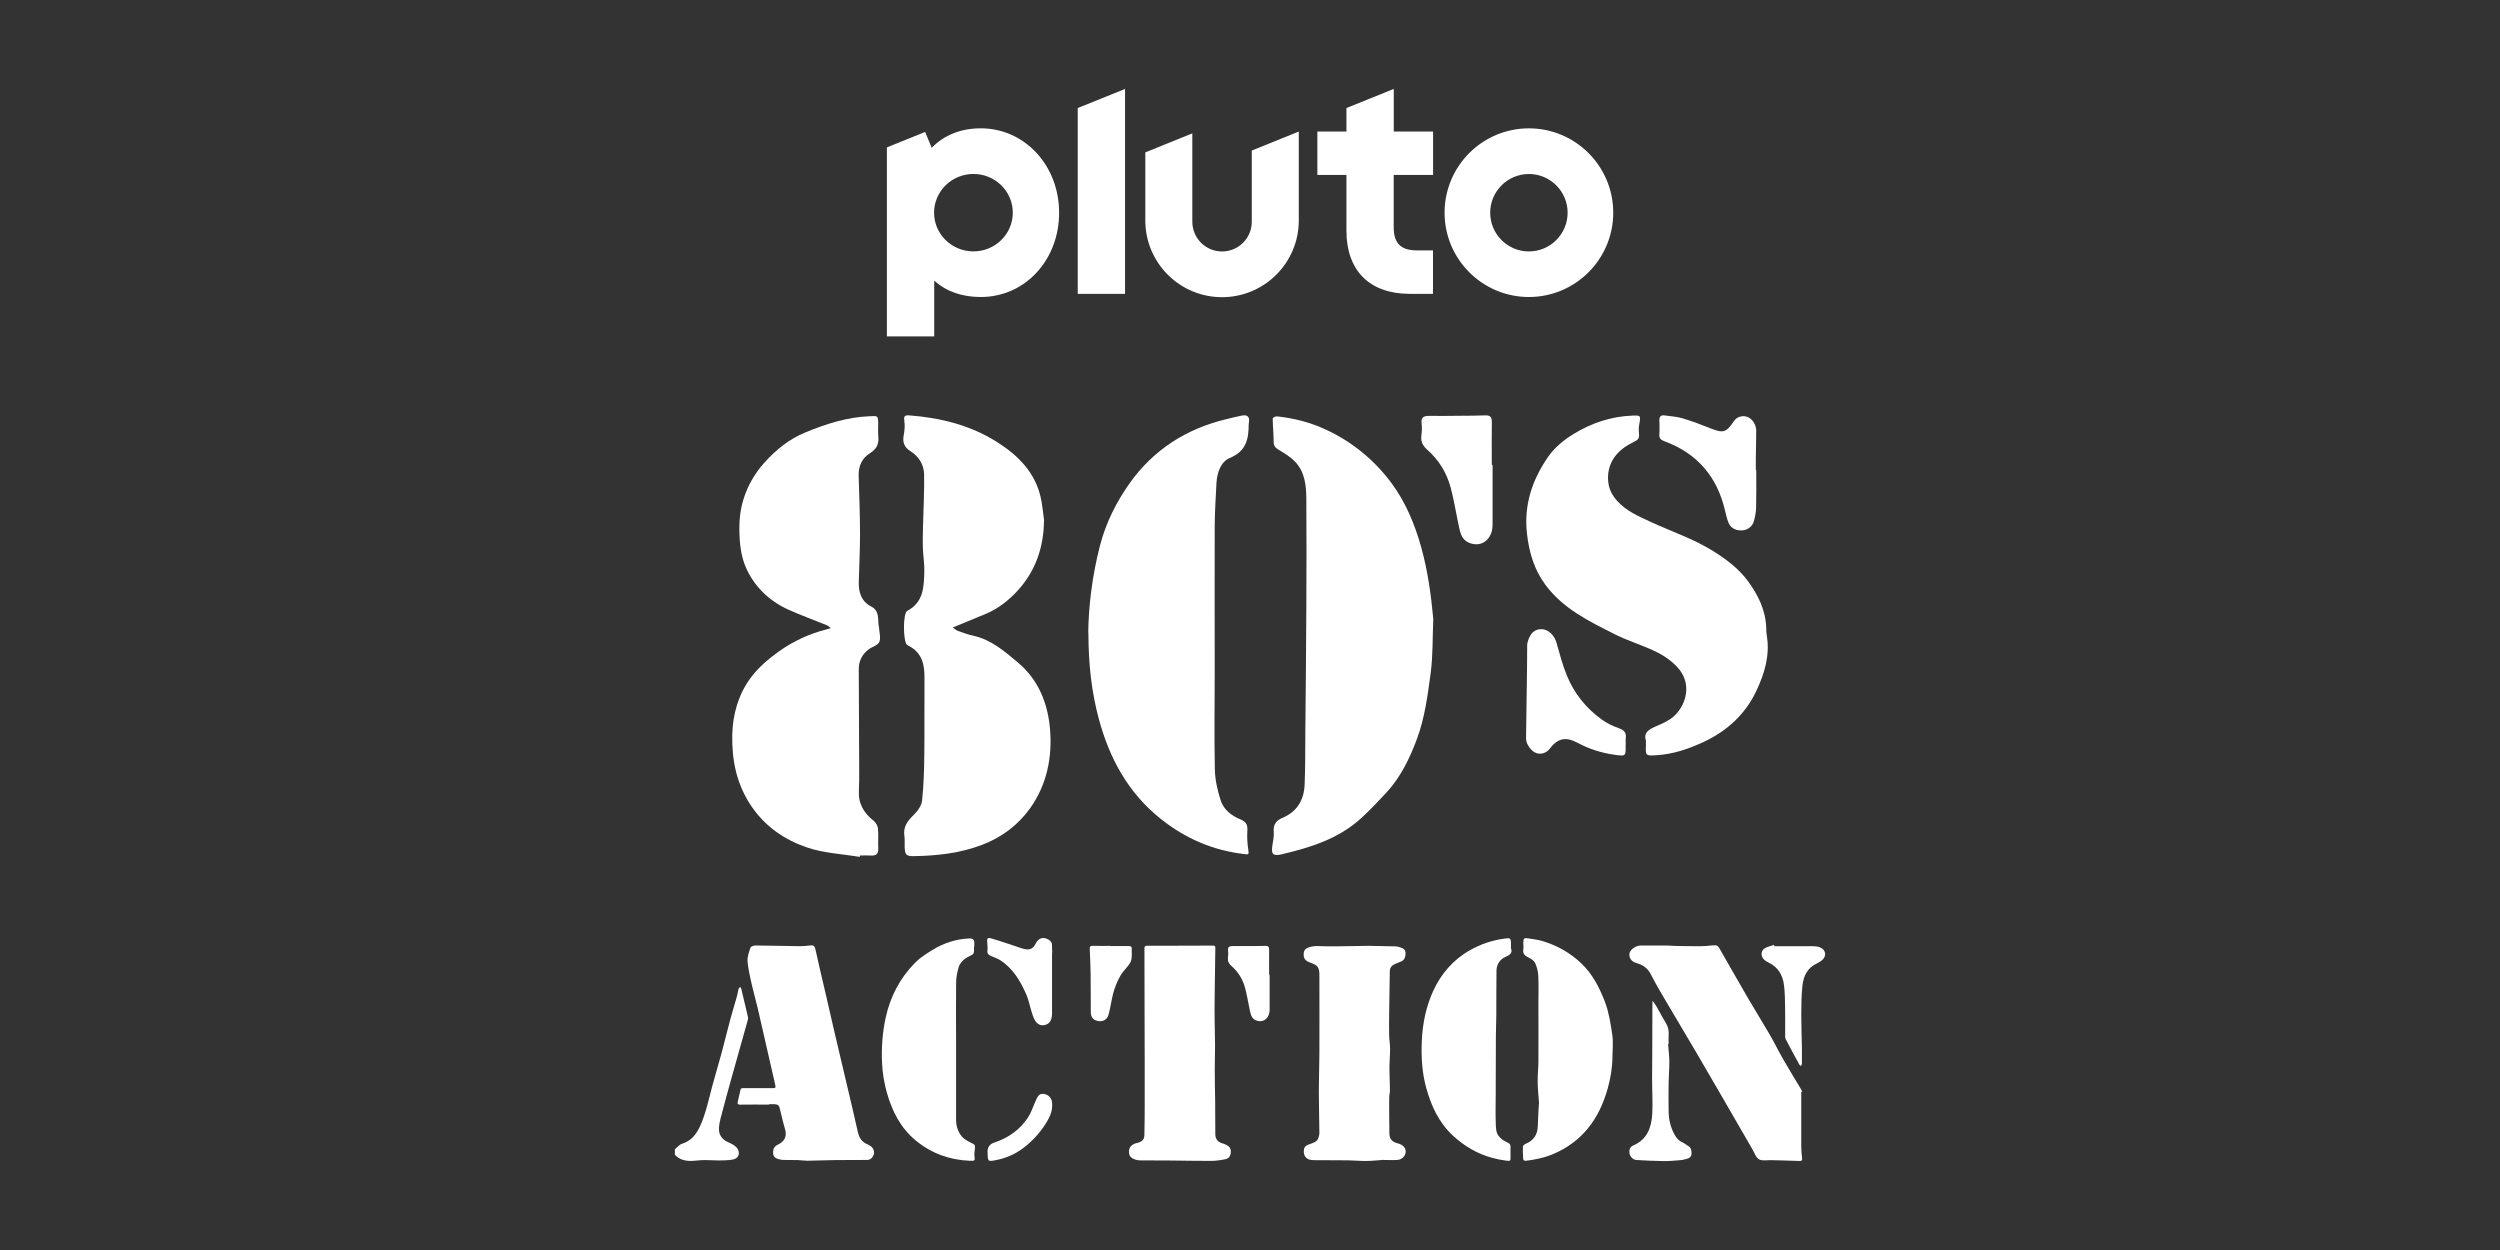
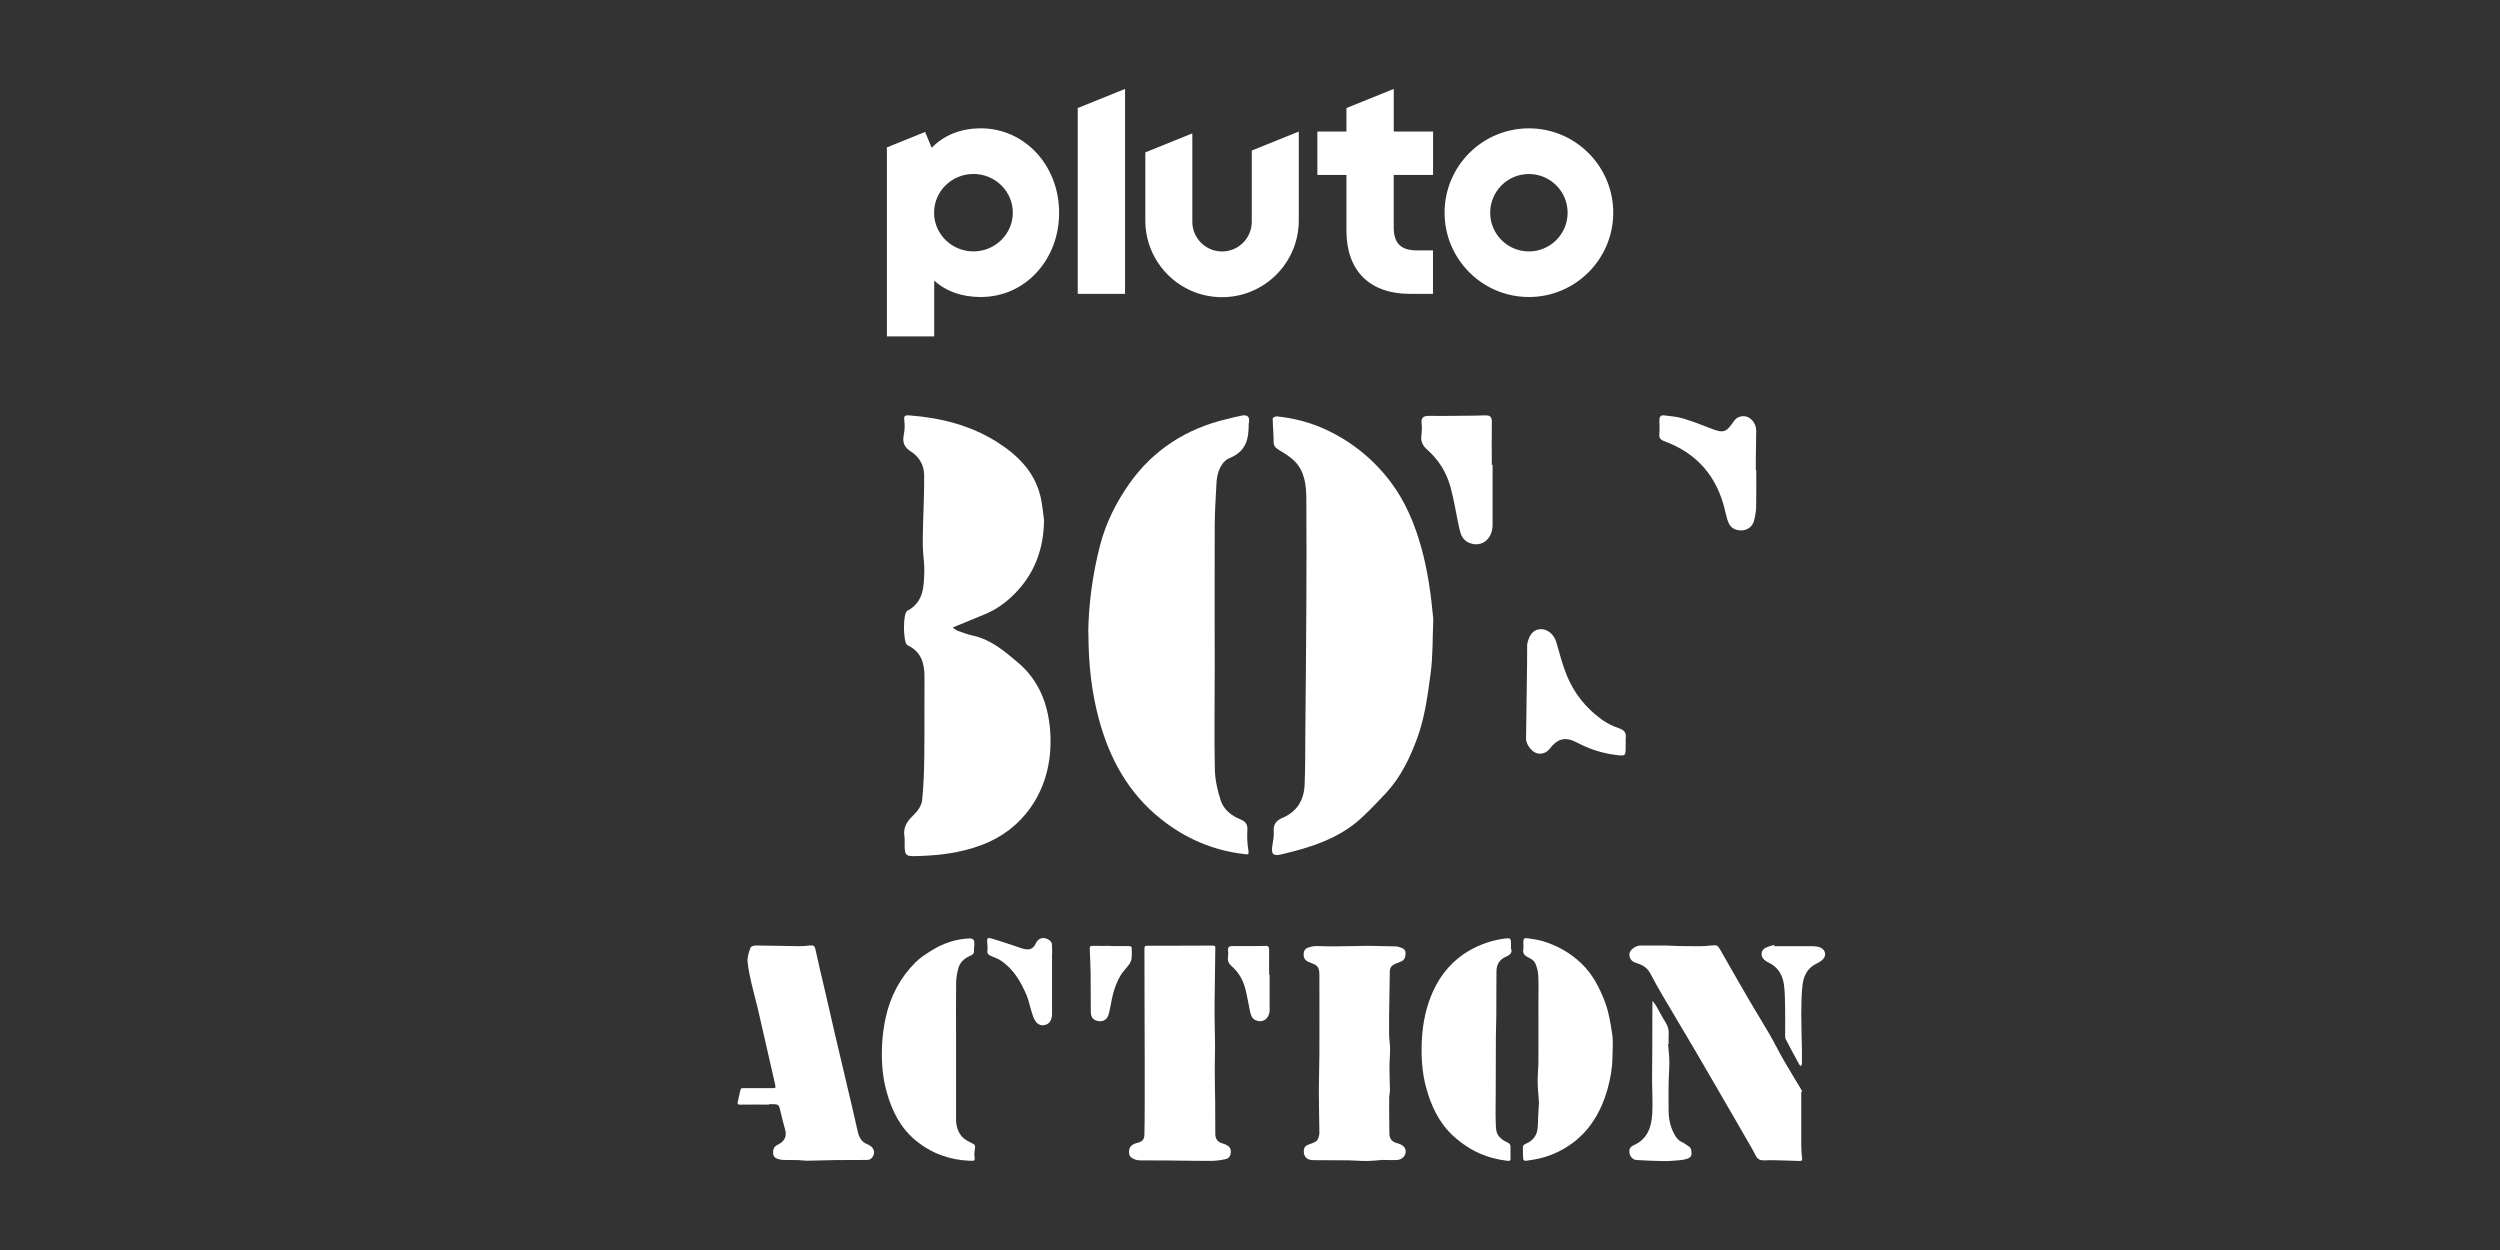
<svg xmlns="http://www.w3.org/2000/svg" id="Layer_2" data-name="Layer 2" viewBox="0 0 576 288">
  <rect x="0" y="0" width="576" height="288" fill="#333333" stroke="none" />
  <defs>
    <style>
      .cls-1 {
        fill: #fff;
      }
    </style>
  </defs>
  <g>
    <g>
      <path class="cls-1" d="M318.79,267.23c-1.34.09-2.67.25-4.01.26-1.37.01-2.75-.13-4.11-.15-2.69-.03-5.39-.01-8.08-.04-1.57-.01-2.35-.93-2.17-2.4.12-.9.81-1.1,1.48-1.34.8-.29,1.63-.52,1.89-1.48.09-.32.2-.65.2-.97-.03-3.24-.12-6.47-.13-9.71,0-2.91.12-5.8.13-8.71.03-5.97,0-11.96,0-17.94,0-1.85-.32-2.34-2.09-2.95-.87-.31-1.51-.76-1.54-1.76-.03-.77.2-1.41,1-1.7.74-.28,1.45-.39,2.3-.36,2.76.12,5.54.03,8.3,0,1.08,0,2.17-.07,3.24-.06,2.14.03,4.29.07,6.42.13.36,0,.73.16,1.09.26.65.19,1.12.52,1.13,1.31,0,.77-.16,1.44-.87,1.83-.48.26-1,.41-1.51.63-.74.32-1.24.83-1.25,1.72-.04,3.29-.1,6.57-.15,9.84-.01,1.64-.04,3.27,0,4.91.03,1.05.22,2.09.22,3.14,0,1.47-.15,2.92-.15,4.39,0,1.72.1,3.42.12,5.13,0,.54-.17,1.08-.17,1.61-.03,1.54-.01,3.08,0,4.62,0,1.25.01,2.5.04,3.74.01,1.03.47,1.77,1.48,2.11.25.07.48.15.73.23,1.1.38,1.63,1.06,1.53,2.01-.09.86-.9,1.66-1.9,1.72-1.05.07-2.11.01-3.15.01v-.06.03Z" />
      <g>
-         <path class="cls-1" d="M155.48,264.8c.54-.44,1.02-1.08,1.64-1.26,2.08-.65,3.27-2.15,4.13-3.98,1.35-2.92,1.99-6.06,2.81-9.14.7-2.63,1.5-5.25,2.21-7.88.7-2.59,1.32-5.19,2.02-7.79.47-1.74,1.02-3.46,1.5-5.2.16-.57.23-1.15.39-1.72.04-.17.25-.31.36-.45.09.15.2.28.25.42.52,2.21,1.05,4.4,1.56,6.61.04.19,0,.42-.06.61-1.26,4.49-2.53,8.97-3.78,13.46-.86,3.11-1.72,6.22-2.53,9.35-.2.77-.33,1.57-.33,2.35,0,1.22.63,2.17,1.69,2.78.51.29,1.09.47,1.58.78.44.29.92.67,1.12,1.12.51,1.12-.03,2.11-1.26,2.31-1.03.17-2.09.19-3.14.2-1.13,0-2.25-.1-3.39-.09-.92,0-1.83.16-2.76.19-1.51.06-2.92-.23-4-1.42v-1.26h0Z" />
        <path class="cls-1" d="M177.17,254.5c-2.22,0-4.43-.03-6.66.01-.51,0-.63-.19-.55-.57.19-.94.41-1.89.64-2.82.12-.52.52-.41.92-.41h6.29c.93,0,.96-.03.77-.9-.67-2.99-1.37-5.97-2.05-8.97-.65-2.86-1.29-5.73-1.96-8.58-.42-1.79-.94-3.56-1.35-5.36-.39-1.8-.84-3.6-.99-5.44-.07-1.03.35-2.14.7-3.15.09-.26.76-.47,1.16-.47,3.4.03,6.79.12,10.19.16.8,0,1.6-.07,2.38-.17.71-.09,1.05.1,1.21.87.67,3.15,1.44,6.29,2.17,9.43.76,3.3,1.51,6.61,2.28,9.91.84,3.59,1.7,7.18,2.54,10.77.93,3.95,1.88,7.91,2.76,11.88.31,1.37.87,2.43,2.25,2.95.31.12.6.32.86.52.57.47.81,1.28.55,1.93-.26.68-.74,1.15-1.5,1.16-2.43.03-4.85,0-7.28.03-2.18.03-4.36.12-6.54.15-.7,0-1.41-.13-2.12-.15-1.12-.03-2.24,0-3.37-.03-.41,0-.83-.12-1.22-.23-.67-.17-1.1-.61-1.12-1.34-.03-.7.1-1.35.76-1.76.25-.16.52-.28.77-.44,1.22-.71,1.63-1.88,1.24-3.21-.39-1.37-.74-2.75-1.06-4.14-.36-1.66-.42-1.73-2.05-1.73h-.63v.06h.01Z" />
      </g>
      <g>
        <path class="cls-1" d="M348.12,218.49c.42.96-.15,1.5-1.19,1.95-1.34.57-2.11,1.73-2.14,3.18-.06,3.44-.01,6.89-.04,10.33,0,1.58-.1,3.17-.1,4.74-.03,4.55-.03,9.08-.04,13.63,0,2.12-.07,4.24.01,6.37.04,1.1-.01,2.31.81,3.21.39.42.86.81,1.37,1.06,1.24.61,1.25.57,1.22,1.99,0,.51-.01,1.02,0,1.51.06,1.12-.1,1.06-1.06.94-1.08-.13-2.15-.35-3.21-.64-3.39-.93-6.31-2.66-8.91-5.03-3.33-3.05-5.12-6.98-6.26-11.16-.96-3.52-1.16-7.15-.99-10.84.19-4.01.99-7.86,2.63-11.44,1.8-3.91,4.56-7.15,8.4-9.33,2.47-1.41,5.12-2.31,7.94-2.7,1.48-.2,1.58-.15,1.57,1.37v.84h0Z" />
        <path class="cls-1" d="M354.59,254.1c-.1-1.41-.28-3.04-.31-4.67-.03-1.63.16-3.26.17-4.88.03-4.38,0-8.75,0-13.13,0-2.21.07-4.42-.03-6.61-.04-.97-.31-1.99-.7-2.89-.25-.54-.89-.99-1.47-1.26-.89-.42-1.47-.89-1.28-1.98.09-.49,0-1,0-1.51.03-.96.16-1.12,1.12-.97,1.12.16,2.25.31,3.34.63,3.34,1.02,6.31,2.67,8.87,5.1,2.63,2.5,4.2,5.58,5.48,8.91.93,2.46,1.31,5.03,1.69,7.59.25,1.72.04,3.52.03,5.28-.03,2.4-.45,4.75-1.08,7.05-1.95,7.05-5.92,12.44-12.89,15.26-1.88.76-3.85,1.16-5.86,1.41-.47.06-.73-.07-.74-.57-.03-.89-.1-1.76-.06-2.65,0-.23.33-.55.58-.65,1.89-.76,2.82-2.14,2.86-4.17.04-1.69.16-3.36.26-5.26h0Z" />
      </g>
      <g>
        <path class="cls-1" d="M415.01,251.55v12.59c0,.92.1,1.83.19,2.75.04.42-.04.61-.54.6-2.18-.09-4.35-.13-6.53-.19-.96-.03-2.09.23-2.85-.19-.7-.38-1.03-1.47-1.5-2.27-1.58-2.72-3.14-5.45-4.72-8.17-1.15-1.99-2.31-4-3.47-5.99-1.58-2.72-3.14-5.44-4.74-8.15-2.69-4.56-5.39-9.1-8.08-13.66-.84-1.44-1.67-2.91-2.43-4.4-.63-1.25-1.58-2.02-2.89-2.44-.47-.15-.97-.31-1.35-.61-.64-.51-.83-1.42-.58-2.03.35-.83,1.56-1.54,2.43-1.54,2.01.01,4.01-.01,6.02,0,.76,0,1.5.1,2.25.1,1.89.03,3.76.07,5.65.06.87,0,1.76-.1,2.63-.19,1.08-.1,1.28,0,1.8.93,2.21,3.87,4.42,7.75,6.66,11.6,1.54,2.65,3.17,5.23,4.71,7.89,1.12,1.92,2.09,3.92,3.2,5.86,1.34,2.31,2.73,4.59,4.11,6.89.1.17.17.36.26.54-.09,0-.17,0-.26.03h.03Z" />
        <path class="cls-1" d="M384.33,240.53c.1,1.38.28,2.76.29,4.14,0,1.63-.15,3.26-.17,4.88-.03,2.11-.03,4.22,0,6.32,0,1.92.39,3.75,1.32,5.45.42.78.94,1.47,1.82,1.85.49.22.92.6,1.38.87.68.41.77,1.03.76,1.74,0,.74-.51,1.05-1.08,1.22-.55.17-1.13.28-1.72.32-1.25.1-2.5.22-3.75.19-2.06-.03-4.11-.12-6.18-.25-.77-.04-1.47-.83-1.57-1.6-.1-.78.1-1.41.9-1.76,3.18-1.37,4.17-4.13,4.35-7.24.15-2.67-.04-5.38-.04-8.05,0-1.93.04-3.87.04-5.8,0-3.44.01-6.88.03-10.32v-.51c0-.47.01-.93.03-1.4.29.41.61.78.86,1.21.74,1.28,1.4,2.59,2.18,3.84.57.9.77,1.83.68,2.88-.06.67,0,1.35,0,2.02h-.13Z" />
        <path class="cls-1" d="M408.79,218.01h8.91c.54,0,1.1.06,1.6.25,1.47.58,1.63,2.14.36,3.08-.38.28-.77.51-1.19.71-2.08,1-2.94,2.86-3.18,4.97-.25,2.19-.26,4.43-.28,6.66,0,2.63.1,5.26.15,7.89.01,1.16.01,2.34,0,3.5,0,.19-.15.36-.23.55-.12-.12-.29-.2-.36-.33-1.06-1.95-2.14-3.91-3.15-5.89-.16-.31-.12-.74-.12-1.12,0-2.02.03-4.03-.01-6.05-.03-1.74-.04-3.5-.25-5.23-.29-2.34-1.38-4.2-3.62-5.26-.38-.17-.74-.41-1.03-.7-.78-.77-.68-2.06.26-2.59.64-.36,1.41-.51,2.11-.76,0,.1.01.19.03.29h.01Z" />
      </g>
      <g>
        <path class="cls-1" d="M271.53,217.88c2.65,0,5.29.01,7.94-.01.49,0,.54.15.54.57-.07,3.94-.12,7.88-.16,11.82-.01,1.63-.03,3.26,0,4.88.01,1.92.1,3.84.1,5.77,0,1.83-.07,3.66-.07,5.49,0,2.51.06,5.03.1,7.53v1.13c0,2.09,0,4.17.03,6.26,0,1.1.57,1.82,1.64,2.11.28.07.55.19.83.32.71.32,1.15.83,1.1,1.66-.04.87-.38,1.48-1.26,1.67-1.1.23-2.24.39-3.36.39-3.07.01-6.13-.06-9.22-.09-2.35-.01-4.71,0-7.06-.03-.33,0-.67-.06-.99-.15-1.15-.35-1.57-.86-1.57-1.85s.57-1.64,1.64-1.96c.16-.04.33-.06.49-.12.99-.32,1.4-.77,1.42-1.83.06-2.22.06-4.46.07-6.69v-10.47c0-3.33-.03-6.66-.03-9.97,0-5.26,0-10.51-.03-15.77,0-.51.16-.65.65-.65,2.4.01,4.8,0,7.2,0v-.06.03Z" />
        <path class="cls-1" d="M292.52,224.57v8.07c0,1.99-1.53,3.17-3.23,2.41-.93-.42-1.12-1.31-1.31-2.17-.38-1.76-.65-3.55-1.12-5.29-.54-1.98-1.58-3.68-3.14-5.04-.57-.49-.9-1.08-.8-1.88.07-.54.1-1.1.03-1.64-.1-.8.23-1.06.97-1.05,1.51,0,3.02,0,4.55-.01,1,0,2.02,0,3.02-.04.63-.03.92.17.92.86-.03,1.93,0,3.87,0,5.8h.12-.01Z" />
        <path class="cls-1" d="M255.88,217.97c1.38,0,2.78.01,4.16,0,.55,0,.78.19.71.74v.13c.07,2.82-.03,2.72-1.88,4.93-.94,1.12-1.56,2.59-2.05,3.98-.52,1.45-.73,3.01-1.06,4.54-.13.57-.22,1.16-.42,1.7-.39,1-1.29,1.45-2.33,1.26-1.09-.19-1.67-.86-1.69-2.02-.03-2.98,0-5.96-.04-8.94-.03-1.88-.12-3.74-.2-5.61-.03-.51.03-.77.67-.76,1.38.04,2.78.01,4.16.01v.03h-.03Z" />
      </g>
      <g>
        <path class="cls-1" d="M224.42,218.04v.38c0,1.41,0,1.37-1.26,1.98-1.12.55-2.02,1.42-2.35,2.65-.29,1.08-.51,2.22-.52,3.33-.06,4.42-.01,8.84-.01,13.26,0,6.1-.01,12.2,0,18.3,0,1.41.39,2.78,1.29,3.87.51.61,1.28,1.05,2.02,1.41,1.12.55,1.16.54.99,1.79-.06.41-.12.84-.07,1.25.13,1.21.15,1.22-1.1,1.18-4.65-.19-8.79-1.69-12.4-4.65-3.55-2.92-5.49-6.82-6.7-11.12-.61-2.18-.97-4.42-1.08-6.7-.17-3.49.07-6.93.8-10.36,1.05-4.94,3.29-9.23,6.82-12.81,1.13-1.15,2.56-2.05,3.95-2.91,2.62-1.61,5.48-2.56,8.58-2.67.77-.03,1.13.33,1.1,1.09v.76h-.04Z" />
        <path class="cls-1" d="M242.39,219.52v14.13c0,.17-.03.33-.04.51-.15,1.13-.7,1.83-1.76,2.03-.93.17-1.67-.32-2.11-1.06-.41-.67-.63-1.45-.86-2.21-.38-1.19-.6-2.46-1.08-3.6-1.35-3.15-3.05-6.1-6.02-8.05-.63-.41-1.35-.65-2.03-.94-.61-.26-1.12-.52-.99-1.37.09-.57,0-1.18-.04-1.76-.1-1.06.03-1.25,1.09-.94,1.89.54,3.76,1.21,5.64,1.82.52.17,1.03.38,1.56.51,1.34.35,2.24.16,2.89-1.22.61-1.29,1.76-1.57,2.92-.89.55.32.87.74.83,1.42-.04.54.04,1.09.06,1.63h-.06Z" />
-         <path class="cls-1" d="M227.52,265.53v-.13q0-1.63,1.53-2.14c3.29-1.09,6-2.98,7.88-5.92.64-1,1.02-2.19,1.51-3.3.1-.23.2-.47.31-.7.51-1.13.97-1.45,1.88-1.28.93.17,1.66.93,1.76,1.9.16,1.42-.22,2.75-.9,3.98-1.25,2.27-2.89,4.2-4.87,5.89-2.09,1.79-4.46,2.94-7.14,3.46-1.88.38-1.93.32-1.93-1.79h-.01Z" />
      </g>
    </g>
    <g>
      <g>
        <path class="cls-1" d="M330.23,142.67c-.19,4.2-.06,8.46-.63,12.62-.67,4.99-1.35,10.1-3.07,14.78-1.66,4.51-3.81,9.03-7.21,12.66-1.86,1.99-3.74,3.98-5.74,5.81-5.2,4.74-11.7,6.74-18.36,8.31-1.95.45-2.38-.09-2.06-2.08.16-1.06.41-2.14.31-3.18-.15-1.6.6-2.57,1.92-3.11,3.47-1.45,5.07-4.17,5.2-7.76.16-4.04.13-8.08.16-12.12.09-9.61.19-19.23.23-28.84.04-8.3.06-16.59,0-24.88-.03-3.1-.35-6.21-2.66-8.58-1.02-1.05-2.33-1.83-3.59-2.59-.77-.47-1.28-.87-1.28-1.88,0-1.8-.2-3.6-.22-5.41,0-.17.65-.54.97-.49,3.98.42,7.82,1.41,11.45,3.13,5.99,2.81,11,6.95,14.9,12.18,3.26,4.38,5.39,9.46,6.88,14.78,1.53,5.45,2.28,11.02,2.81,16.67v-.03Z" />
        <path class="cls-1" d="M250.73,145.8c.07-6.02.89-13.1,2.72-20.15,1.37-5.28,3.78-10,6.79-14.27,5.44-7.69,13.05-12.6,22.3-14.8,1.21-.29,2.41-.61,3.63-.84,1.12-.2,1.79.2,1.6,1.48-.03.16-.07.33-.07.49,0,3.4-.54,6.25-4.38,7.82-1.99.81-2.91,3.33-3.04,5.7-.17,3.31-.39,6.63-.41,9.94-.04,11.12,0,22.25,0,33.37,0,7.54-.13,15.09.03,22.63.04,2.44.6,4.94,1.35,7.25.68,2.09,2.44,3.52,4.54,4.36,1.1.45,1.69,1.08,1.61,2.4-.09,1.56-.04,3.14.22,4.67.19,1.08-.04,1.05-.94.93-7.21-.83-13.58-3.59-19.23-8.1-7.5-5.97-11.83-13.93-14.27-23.01-1.64-6.12-2.4-12.37-2.41-19.91l-.03.03Z" />
      </g>
      <g>
-         <path class="cls-1" d="M198.09,197.43c-4.07-.68-8.31-.86-12.17-2.18-5.1-1.74-9.51-4.72-12.73-9.4-3.47-5.06-4.58-10.63-4.48-16.47.09-4.77,1.42-9.42,4.29-13.27,1.74-2.34,4.11-4.35,6.51-6.06,3.31-2.35,7.02-4.07,11-5.06.31-.07.61-.19.9-.29-.29-.22-.57-.51-.89-.64-2.98-1.22-6.02-2.3-8.94-3.63-4.46-2.03-7.89-5.41-9.78-9.8-1.19-2.78-1.47-6.12-1.45-9.2.01-5.63,2.08-10.76,5.83-14.91,2.59-2.86,5.6-5.33,9.29-6.86,4.78-1.98,9.64-3.55,14.86-3.76,1.96-.09,1.96-.17,2.01,1.74.01.92-.07,1.83.01,2.73.19,1.77-.23,3.01-1.93,4.06-1.72,1.05-2.65,2.89-2.59,5.09.15,4.55.31,9.11.32,13.66,0,3.65-.2,7.3-.29,10.93-.06,2.38.6,4.46,2.86,5.63,2.02,1.03,1.44,2.95,1.76,4.56.01.09.04.16.04.25.06,1.13.48,2.43.06,3.37-.35.8-1.7,1.1-2.51,1.74-1.45,1.13-2.22,2.66-2.21,4.52.03,7.81.07,15.61.1,23.42,0,1.5.01,2.99-.07,4.48-.19,3.01,1.1,5.23,3.42,7.05.49.39.92,1.15.97,1.77.15,1.48,0,2.99.07,4.48.07,1.29-.41,1.83-1.72,1.73-.83-.06-1.66,0-2.49,0-.01.12-.04.23-.06.35h0Z" />
        <path class="cls-1" d="M240.54,119.93c-.07,6.09-1.89,11.5-5.96,16.02-2.11,2.34-4.59,4.29-7.54,5.52-2.14.9-4.29,1.77-6.44,2.66-.36.15-.74.29-1.1.44.39.26.76.63,1.19.78,1.16.42,2.34.86,3.56,1.12,4.14.92,7.22,3.59,10.32,6.21,4.71,3.98,6.85,9.39,7.35,15.28.57,6.5-.74,12.85-4.56,18.23-2.75,3.85-6.51,6.73-11.11,8.47-5.06,1.92-10.28,2.5-15.6,2.59-1.88.03-2.14-.26-2.22-2.14-.04-.83.07-1.67-.06-2.49-.32-2.14.73-3.5,2.18-4.9.89-.86,1.79-2.14,1.9-3.3.38-3.53.47-7.11.51-10.65.07-5.87,0-11.74.04-17.63.03-3.1-.61-5.79-3.63-7.34-.15-.07-.31-.15-.42-.25-.87-.84-.96-7.25.09-7.81,3.78-2.01,3.82-5.55,3.92-9.04.06-1.8-.28-3.62-.33-5.45-.06-1.66,0-3.31.03-4.97.09-3.97.32-7.95.26-11.92-.03-2.27-1.21-4.19-3.13-5.39-1.51-.96-1.89-2.11-1.56-3.78.2-1.05.28-2.17.13-3.21-.15-1,0-1.35,1.08-1.28,7.21.54,14.1,2.24,20.26,6.13,4.78,3.02,8.72,6.89,10.06,12.69.41,1.77.54,3.59.8,5.39h-.03Z" />
      </g>
      <g>
-         <path class="cls-1" d="M379.24,170.7c-.7-1.99.83-2.75,2.62-3.5,1.4-.6,2.88-1.28,3.95-2.31,2.82-2.7,4.07-7.56.61-11.22-1.66-1.76-3.68-3.01-5.86-3.98-2.81-1.25-5.77-2.17-8.52-3.56-5.9-2.98-11.9-5.86-16-11.42-2.6-3.53-3.75-7.51-4.23-11.8-.74-6.56,1.22-12.36,4.84-17.6,1.45-2.11,3.52-3.85,5.8-5.26,4.24-2.62,8.81-4.13,13.79-4.3,1.74-.06,1.79.04,1.5,1.69-.1.57-.2,1.15-.16,1.72.15,2.01.17,2.01-1.74,2.97-3.76,1.9-5.67,5.07-5.31,8.81.16,1.74.9,3.18,2.06,4.46,2.08,2.33,4.87,3.52,7.59,4.78,4.88,2.28,10.04,3.95,14.65,6.86,3.02,1.9,5.87,4.07,7.95,6.92,2.3,3.15,4.06,6.7,4.16,10.79,0,.58.03,1.16.13,1.73.77,4.52-.55,8.76-2.4,12.69-2.49,5.32-6.7,9.22-12.06,11.73-3.5,1.64-7.12,2.89-11.05,3.11-2.34.13-2.44.13-2.34-2.15v-1.15.03Z" />
        <path class="cls-1" d="M374.55,171.44v.19c.03,2.67.04,2.62-2.54,2.27-3.02-.41-5.84-1.32-8.53-2.75-2.82-1.5-4.58-1.05-6.51,1.45-.68.87-1.88,1.26-2.91.94-1.24-.38-2.49-2.09-2.46-3.4.07-5.47.16-10.93.23-16.4.03-1.73,0-3.44.03-5.17,0-.19.06-.38.1-.57.49-2.03,1.6-3.08,3.2-3.04,1.58.03,2.98,1.4,3.46,3.14.71,2.53,1.38,5.09,2.37,7.51,1.67,4.11,4.39,7.51,7.99,10.13,1.18.86,2.54,1.54,3.92,2.01,1.24.42,1.86.99,1.67,2.33-.06.44,0,.9,0,1.35h-.03Z" />
        <path class="cls-1" d="M404.64,108.31c0,2.89.04,5.77-.03,8.66-.03,1.02-.23,2.03-.49,3.02-.36,1.38-1.57,2.25-3.04,2.22-1.31-.03-2.38-.6-2.88-1.88-.32-.83-.52-1.72-.73-2.59-1.79-7.83-6.37-13.26-13.94-16.06-.8-.29-1.29-.63-1.22-1.61.09-1.09.04-2.18.01-3.27-.01-.83.38-1.21,1.18-1.09,1.4.19,2.82.28,4.16.67,2.19.65,4.36,1.48,6.5,2.33,2.86,1.12,3.55.97,5.26-1.58.48-.73,1.06-1.09,1.85-1.21,1.74-.28,3.34,1.29,3.36,3.34,0,2.12-.06,4.24-.09,6.35v2.69s.1,0,.1,0Z" />
      </g>
      <path class="cls-1" d="M343.89,107.09c0,4.59-.01,9.19,0,13.79.01,3.42-2.62,5.42-5.52,4.13-1.6-.71-1.92-2.22-2.24-3.71-.65-3.01-1.12-6.08-1.92-9.04-.92-3.37-2.7-6.29-5.36-8.63-.96-.84-1.56-1.85-1.37-3.21.12-.92.17-1.89.06-2.81-.17-1.37.39-1.8,1.67-1.79,2.59.03,5.19,0,7.78-.03,1.73-.01,3.46-.01,5.17-.09,1.06-.04,1.57.29,1.56,1.47-.06,3.31-.01,6.61-.01,9.93h.2-.01Z" />
    </g>
  </g>
  <path id="Pluto_Logo" data-name="Pluto Logo" class="cls-1" d="M352.26,29.57c-10.73,0-19.43,8.71-19.43,19.43s8.71,19.43,19.43,19.43,19.43-8.71,19.43-19.43-8.71-19.43-19.43-19.43M352.26,57.93c-4.93,0-8.92-4-8.92-8.92s4-8.92,8.92-8.92,8.92,4,8.92,8.92-4,8.92-8.92,8.92M321.11,40.32v12.04c0,3.69,1.64,5.33,5.33,5.33h3.72v10.01h-5.41c-4.51,0-8.2-1.32-10.71-3.82-2.5-2.5-3.82-6.18-3.82-10.65v-12.92h-6.7v-10.01h6.7v-5.41l10.9-4.4v9.81h9.06v10.01h-9.07ZM299.24,30.32v20.47c0,9.75-7.91,17.68-17.68,17.68s-17.68-7.91-17.68-17.68v-15.68l10.83-4.38v20.36c0,3.78,3.07,6.85,6.85,6.85s6.85-3.07,6.85-6.85v-16.4s10.83-4.38,10.83-4.38ZM259.21,20.49v47.21h-10.9V24.89s10.9-4.4,10.9-4.4ZM225.95,29.57c-4.55,0-8.42,1.54-11.29,4.48l-1.51-3.65-8.81,3.56v43.55h10.9v-12.86c2.83,2.56,6.5,3.78,10.71,3.78,4.99,0,9.58-2.02,12.94-5.7,3.31-3.62,5.13-8.47,5.13-13.71,0-10.92-7.94-19.46-18.07-19.46M224.28,57.92c-5.01,0-9.07-4-9.07-8.92s4.06-8.92,9.07-8.92,9.07,4,9.07,8.92-4.06,8.92-9.07,8.92" />
</svg>